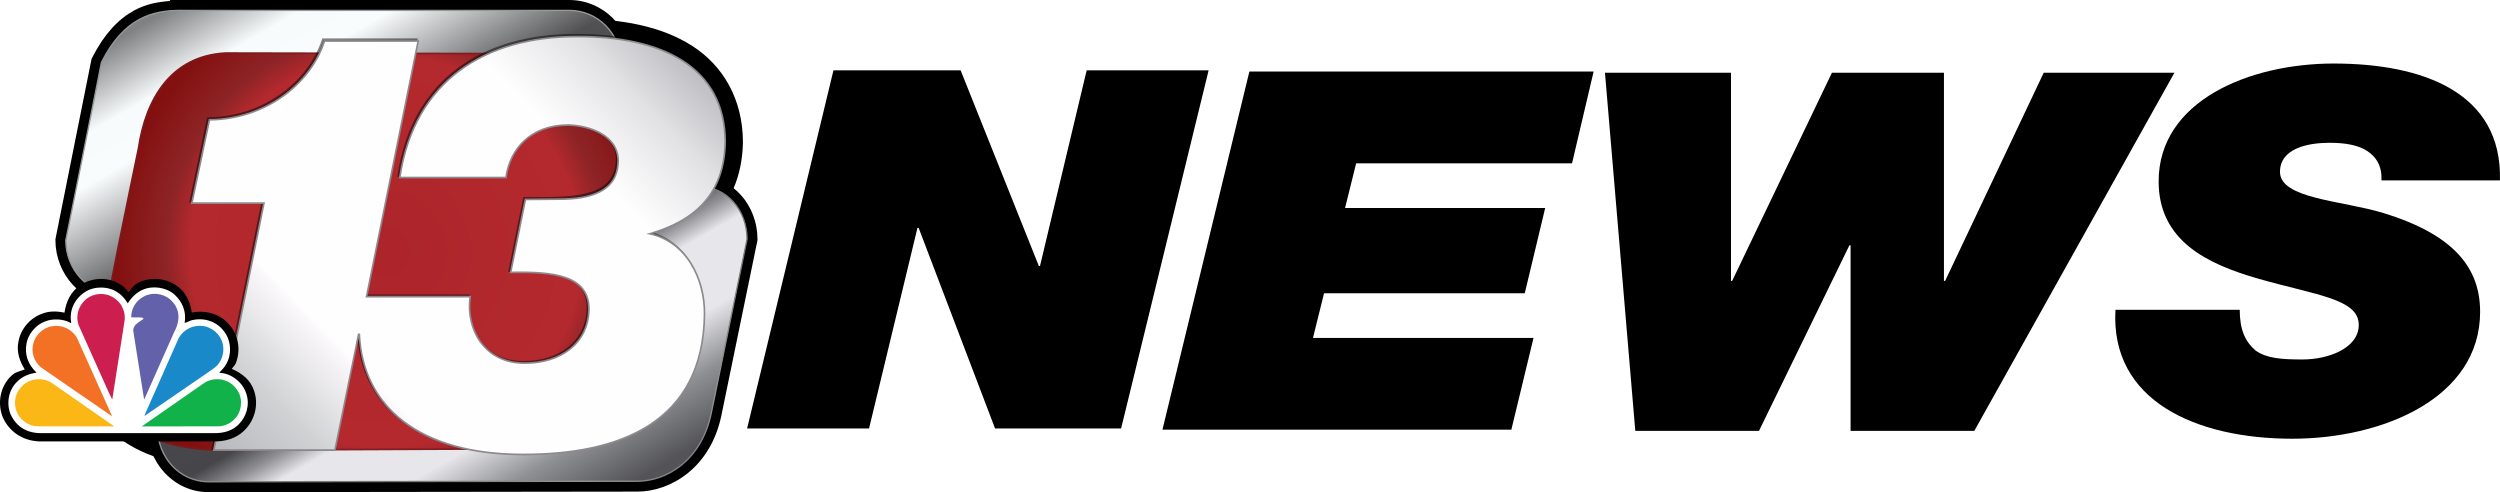
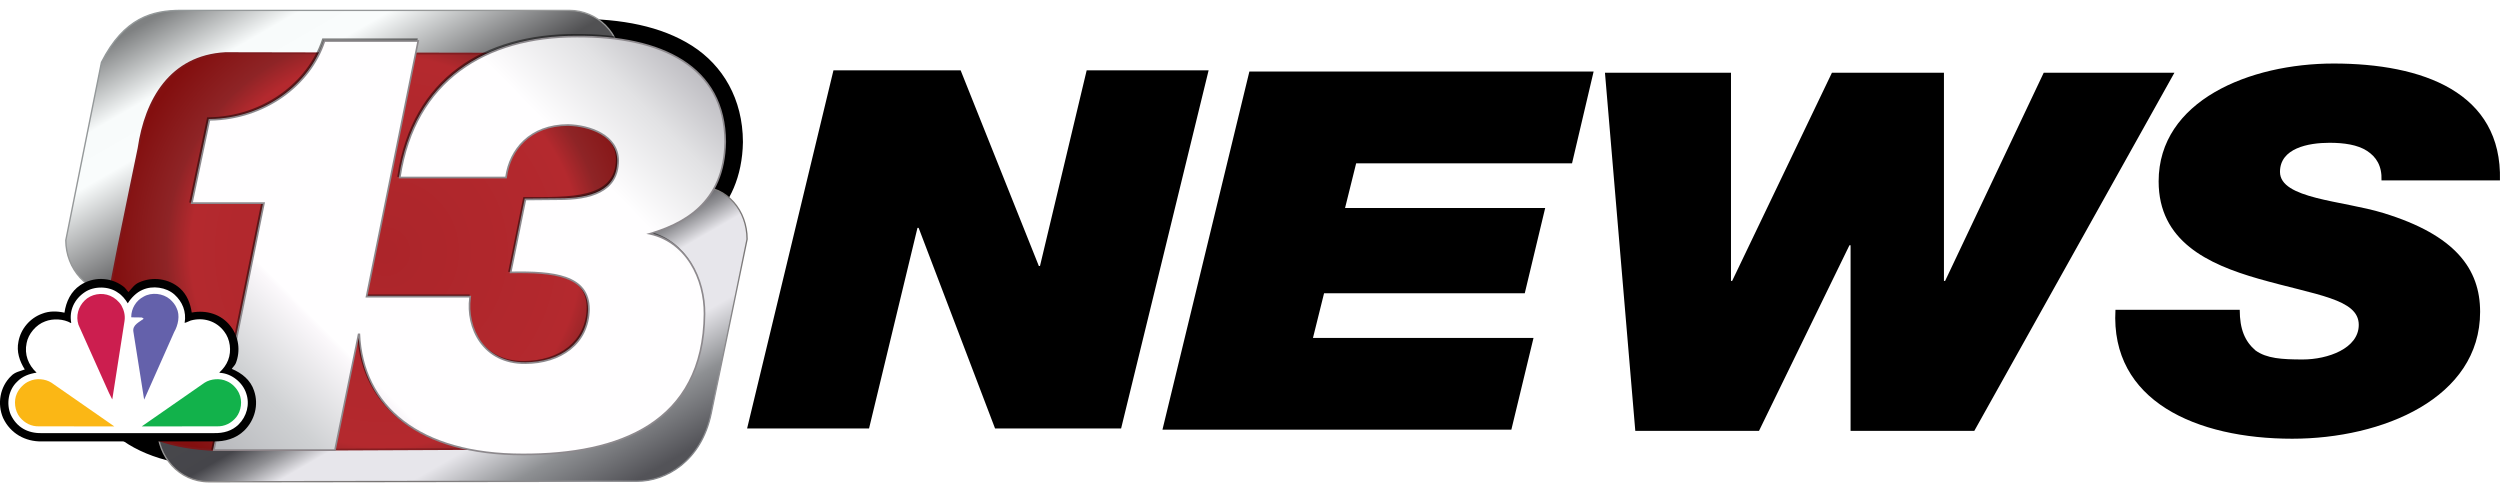
<svg xmlns="http://www.w3.org/2000/svg" xmlns:ns1="http://www.inkscape.org/namespaces/inkscape" xmlns:ns2="http://sodipodi.sourceforge.net/DTD/sodipodi-0.dtd" xmlns:xlink="http://www.w3.org/1999/xlink" width="225.643mm" height="44.422mm" viewBox="0 0 225.643 44.422" version="1.1" id="svg5" ns1:version="1.1.2 (b8e25be833, 2022-02-05)" ns2:docname="WHO Channel 13 News (2004-2019).svg">
  <ns2:namedview id="namedview7" pagecolor="#505050" bordercolor="#eeeeee" borderopacity="1" ns1:pageshadow="0" ns1:pageopacity="0" ns1:pagecheckerboard="0" ns1:document-units="mm" showgrid="false" ns1:zoom="0.8676908" ns1:cx="663.2547" ns1:cy="97.961164" ns1:window-width="1366" ns1:window-height="715" ns1:window-x="-8" ns1:window-y="-8" ns1:window-maximized="1" ns1:current-layer="layer1" ns1:snap-bbox="true" ns1:bbox-paths="true" ns1:bbox-nodes="true" ns1:snap-bbox-edge-midpoints="true" ns1:snap-bbox-midpoints="true" ns1:object-paths="true" ns1:snap-intersection-paths="true" ns1:snap-midpoints="true" ns1:snap-smooth-nodes="true" />
  <defs id="defs2">
    <clipPath id="clip3-8">
      <path d="m 544.137,187.5 c -39.74,2.22 -57.709,33.795 -62.886,69.016 -6.675,33.22 -22.799,106.595 -28.23,148.802 -4.716,36.2 22.36,70.483 91.116,70.18 l 212.946,-0.951 c 34.031,0 53.689,-38.054 61.301,-71.767 L 868.5,250.173 c 0,-34.03 -27.587,-62.145 -61.618,-62.145 z M 352,155 H 923 V 499 H 352 Z" fill-rule="evenodd" clip-rule="evenodd" id="path2472-8" />
    </clipPath>
    <linearGradient x1="539.705" y1="92.296" x2="811.295" y2="562.704" gradientUnits="userSpaceOnUse" spreadMethod="reflect" id="fill2" gradientTransform="matrix(0.124,0,0,0.124,-225.501,39.499)">
      <stop offset="0" stop-color="#7F8182" id="stop2447" />
      <stop offset="0.07" stop-color="#7F8182" id="stop2449" />
      <stop offset="0.16" stop-color="#F8FBFB" id="stop2451" />
      <stop offset="0.22" stop-color="#F9FCFC" id="stop2453" />
      <stop offset="0.37" stop-color="#515153" id="stop2455" />
      <stop offset="0.626" stop-color="#45454A" id="stop2457" style="stop-color:#45454a;stop-opacity:1" />
      <stop offset="0.66" stop-color="#7C7B80" id="stop2459" style="stop-color:#909094;stop-opacity:1" />
      <stop offset="0.691" stop-color="#E7E6EB" id="stop2461" />
      <stop offset="0.78" stop-color="#E7E6EB" id="stop2463" />
      <stop offset="0.85" stop-color="#8E9093" id="stop2465" />
      <stop offset="0.93" stop-color="#535358" id="stop2467" />
      <stop offset="1" stop-color="#535358" id="stop2469" />
    </linearGradient>
    <linearGradient x1="514.925" y1="95.767" x2="836.075" y2="559.233" gradientUnits="userSpaceOnUse" spreadMethod="reflect" id="stroke1" gradientTransform="matrix(0.124,0,0,0.124,-225.501,39.499)">
      <stop offset="0" stop-color="#929899" id="stop2436" />
      <stop offset="0.52" stop-color="#999898" id="stop2438" />
      <stop offset="0.74" stop-color="#777473" id="stop2440" />
      <stop offset="0.89" stop-color="#949498" id="stop2442" />
      <stop offset="1" stop-color="#6C6F73" id="stop2444" />
    </linearGradient>
    <radialGradient cx="1981200" cy="1371600" r="2409660" fx="1981200" gradientUnits="userSpaceOnUse" spreadMethod="pad" id="fill7-1" gradientTransform="matrix(1.3068231e-5,0,0,1.3060343e-5,-169.177,62.824)">
      <stop offset="0" stop-color="#DD001A" id="stop2488-9" style="stop-color:#ac252a;stop-opacity:1" />
      <stop offset="0.56" stop-color="#D9001D" id="stop2490-4" style="stop-color:#b4292e;stop-opacity:1" />
      <stop offset="0.63" stop-color="#BC0518" id="stop2492-2" style="stop-color:#8e2426;stop-opacity:1" />
      <stop offset="0.78" stop-color="#830F0F" id="stop2494-8" />
      <stop offset="1" stop-color="#810F0C" id="stop2496-5" />
    </radialGradient>
    <radialGradient cx="1981200" cy="1371600" r="2418490" fx="1981200" fy="1371600" gradientUnits="userSpaceOnUse" spreadMethod="pad" id="stroke6-2" gradientTransform="matrix(1.3068231e-5,0,0,1.3060343e-5,-169.177,62.824)">
      <stop offset="0" stop-color="#DD001A" id="stop2479-7" style="stop-color:#ac252a;stop-opacity:1" />
      <stop offset="0.34" stop-color="#D9001D" id="stop2481-47" style="stop-color:#a12024;stop-opacity:1" />
      <stop offset="0.65" stop-color="#941012" id="stop2483-9" style="stop-color:#7e1c20;stop-opacity:1" />
      <stop offset="1" stop-color="#7D0F0F" id="stop2485-9" />
    </radialGradient>
    <filter ns1:collect="always" style="color-interpolation-filters:sRGB" id="filter2701" x="-0.009" width="1.018" y="-0.012" height="1.023">
      <feGaussianBlur ns1:collect="always" stdDeviation="1.938" id="feGaussianBlur2703" />
    </filter>
    <linearGradient ns1:collect="always" xlink:href="#linearGradient2397" id="linearGradient2391-7" x1="238.554" y1="422.471" x2="657.32" y2="10.883" gradientUnits="userSpaceOnUse" gradientTransform="matrix(0.094,0,0,0.094,-181.121,58.915)" />
    <linearGradient ns1:collect="always" id="linearGradient2397">
      <stop style="stop-color:#b8b9bd;stop-opacity:1" offset="0" id="stop2393" />
      <stop style="stop-color:#cfd1d3;stop-opacity:1" offset="0.123" id="stop2415" />
      <stop style="stop-color:#fbf8fb;stop-opacity:1" offset="0.257" id="stop2413" />
      <stop style="stop-color:#fffeff;stop-opacity:1" offset="0.266" id="stop2399" />
      <stop style="stop-color:#fffeff;stop-opacity:1" offset="0.76" id="stop2401" />
      <stop style="stop-color:#e2e2e4;stop-opacity:1" offset="0.893" id="stop2403" />
      <stop style="stop-color:#bdbcc1;stop-opacity:1" offset="1" id="stop2395" />
    </linearGradient>
    <radialGradient gradientUnits="userSpaceOnUse" gradientTransform="matrix(-9.429283e-6,1.866,-1.863,-9.415429e-6,242.469,-21.465)" r="160.72" cy="-30.263" cx="134.841" id="path5266_1_-2">
      <stop id="stop12-4" style="stop-color:#FFFFFF" offset="0" />
      <stop id="stop14-8" style="stop-color:#9CAABD" offset="1" />
    </radialGradient>
    <linearGradient gradientTransform="matrix(2.87,0,0,-2.786,-584.296,1330.935)" y2="407.687" x2="271.912" y1="410.721" x1="278.862" gradientUnits="userSpaceOnUse" id="path4015-8_1_">
      <stop id="stop27" style="stop-color:#000000" offset="0" />
      <stop id="stop29" style="stop-color:#000000;stop-opacity:0" offset="1" />
    </linearGradient>
    <linearGradient gradientTransform="matrix(1.849,0,0,1.849,-18.626,302.371)" y2="-82.025" x2="183.384" y1="-81.275" x1="178.384" gradientUnits="userSpaceOnUse" id="path3162-2_1_">
      <stop id="stop36" style="stop-color:#000000" offset="0" />
      <stop id="stop38" style="stop-color:#000000;stop-opacity:0" offset="1" />
    </linearGradient>
    <linearGradient gradientTransform="matrix(1.849,0,0,1.849,-18.626,302.371)" y2="-77.858" x2="217.065" y1="-74.108" x1="225.565" gradientUnits="userSpaceOnUse" id="path3172-3_1_">
      <stop id="stop42" style="stop-color:#000000" offset="0" />
      <stop id="stop44" style="stop-color:#000000;stop-opacity:0" offset="1" />
    </linearGradient>
    <linearGradient gradientTransform="matrix(1.849,0,0,1.849,6.534,343.318)" y2="-106.452" x2="163.61" y1="-106.452" x1="160.064" gradientUnits="userSpaceOnUse" id="path36476_1_">
      <stop id="stop48" style="stop-color:#FFFFFF" offset="0" />
      <stop id="stop50" style="stop-color:#FFFFFF;stop-opacity:0" offset="1" />
    </linearGradient>
    <linearGradient gradientTransform="matrix(2.87,0,0,-2.786,-584.296,1330.935)" y2="407.927" x2="342.326" y1="410.273" x1="337.201" gradientUnits="userSpaceOnUse" id="path4494_1_">
      <stop id="stop63" style="stop-color:#000000" offset="0" />
      <stop id="stop65" style="stop-color:#000000;stop-opacity:0" offset="1" />
    </linearGradient>
    <linearGradient gradientTransform="matrix(2.87,0,0,-2.786,-584.296,1330.935)" y2="361.229" x2="252.01" y1="349.616" x1="252.01" gradientUnits="userSpaceOnUse" id="path6981-8_1_">
      <stop id="stop69" style="stop-color:#000000" offset="0" />
      <stop id="stop71" style="stop-color:#000000;stop-opacity:0.212" offset="0.5" />
      <stop id="stop73" style="stop-color:#000000;stop-opacity:0" offset="1" />
    </linearGradient>
    <linearGradient gradientTransform="matrix(2.87,0,0,-2.786,-584.296,1330.935)" y2="359.84" x2="362.536" y1="351.628" x1="362.536" gradientUnits="userSpaceOnUse" id="path7368-3_1_">
      <stop id="stop77" style="stop-color:#000000" offset="0" />
      <stop id="stop79" style="stop-color:#000000;stop-opacity:0.228" offset="0.571" />
      <stop id="stop81" style="stop-color:#000000;stop-opacity:0" offset="1" />
    </linearGradient>
    <linearGradient gradientTransform="matrix(2.87,0,0,-2.786,-584.296,1330.935)" y2="393.973" x2="255.297" y1="385.18" x1="249.017" gradientUnits="userSpaceOnUse" id="path3122-4_1_">
      <stop id="stop85" style="stop-color:#000000" offset="0" />
      <stop id="stop87" style="stop-color:#000000;stop-opacity:0" offset="1" />
    </linearGradient>
    <linearGradient gradientTransform="matrix(2.87,0,0,-2.786,-584.296,1330.935)" y2="420.814" x2="277.121" y1="418.351" x1="271.313" gradientUnits="userSpaceOnUse" id="path3458-3_1_">
      <stop id="stop91" style="stop-color:#000000" offset="0" />
      <stop id="stop93" style="stop-color:#000000;stop-opacity:0" offset="1" />
    </linearGradient>
    <linearGradient gradientTransform="matrix(1.849,0,0,1.849,6.534,343.318)" y2="-106.455" x2="93.858" y1="-106.455" x1="87.605" gradientUnits="userSpaceOnUse" id="path36466_1_">
      <stop id="stop97" style="stop-color:#FFFFFF" offset="0" />
      <stop id="stop99" style="stop-color:#FFFFFF;stop-opacity:0" offset="1" />
    </linearGradient>
    <linearGradient gradientTransform="matrix(1.849,0,0,1.849,-18.626,302.371)" y2="-80.903" x2="231.92" y1="-80.666" x1="234.155" gradientUnits="userSpaceOnUse" id="path4529-6_1_">
      <stop id="stop103" style="stop-color:#FFFFFF" offset="0" />
      <stop id="stop105" style="stop-color:#FFFFFF;stop-opacity:0" offset="1" />
    </linearGradient>
    <linearGradient gradientTransform="matrix(2.87,0,0,-2.786,-584.296,1330.935)" y2="423.786" x2="299.54" y1="423.199" x1="304.095" gradientUnits="userSpaceOnUse" id="path3468-8_1_">
      <stop id="stop109" style="stop-color:#000000" offset="0" />
      <stop id="stop111" style="stop-color:#000000;stop-opacity:0" offset="1" />
    </linearGradient>
    <linearGradient gradientTransform="matrix(2.87,0,0,-2.786,-584.296,1330.935)" y2="425.099" x2="303.399" y1="425.099" x1="305.401" gradientUnits="userSpaceOnUse" id="path4471-7_1_">
      <stop id="stop115" style="stop-color:#FFFFFF" offset="0" />
      <stop id="stop117" style="stop-color:#FFFFFF;stop-opacity:0" offset="1" />
    </linearGradient>
    <linearGradient gradientTransform="matrix(1.849,0,0,1.849,-18.626,302.371)" y2="-85.746" x2="140.548" y1="-186.082" x1="129.041" gradientUnits="userSpaceOnUse" id="linearGradient1615">
      <stop id="stop1611" style="stop-color:#ffffff;stop-opacity:1" offset="0" />
      <stop id="stop1613" style="stop-color:#FFFFFF;stop-opacity:0" offset="1" />
    </linearGradient>
    <linearGradient gradientTransform="matrix(2.87,0,0,-2.786,-584.296,1330.935)" y2="364.888" x2="243.592" y1="339.549" x1="211.707" gradientUnits="userSpaceOnUse" id="path6995-6_1_">
      <stop id="stop127" style="stop-color:#000000" offset="0" />
      <stop id="stop129" style="stop-color:#000000;stop-opacity:0.192" offset="0.506" />
      <stop id="stop131" style="stop-color:#000000;stop-opacity:0.067" offset="0.691" />
      <stop id="stop133" style="stop-color:#000000;stop-opacity:0" offset="1" />
    </linearGradient>
    <linearGradient gradientTransform="matrix(2.87,0,0,-2.786,-584.296,1330.935)" y2="364.886" x2="370.944" y1="339.547" x1="402.829" gradientUnits="userSpaceOnUse" id="path7390-9_1_">
      <stop id="stop137" style="stop-color:#000000" offset="0" />
      <stop id="stop139" style="stop-color:#000000;stop-opacity:0.192" offset="0.506" />
      <stop id="stop141" style="stop-color:#000000;stop-opacity:0.067" offset="0.691" />
      <stop id="stop143" style="stop-color:#000000;stop-opacity:0" offset="1" />
    </linearGradient>
    <linearGradient gradientTransform="matrix(2.87,0,0,-2.786,-584.296,1330.935)" y2="394.997" x2="358.555" y1="388.361" x1="363.386" gradientUnits="userSpaceOnUse" id="path3462-5_1_">
      <stop id="stop147" style="stop-color:#000000" offset="0" />
      <stop id="stop149" style="stop-color:#000000;stop-opacity:0" offset="1" />
    </linearGradient>
    <linearGradient gradientTransform="matrix(2.87,0,0,-2.786,-584.296,1330.935)" y2="431.804" x2="228.24" y1="433.018" x1="226.002" gradientUnits="userSpaceOnUse" id="path4079-0_1_">
      <stop id="stop153" style="stop-color:#FFFFFF" offset="0" />
      <stop id="stop155" style="stop-color:#FFFFFF;stop-opacity:0" offset="1" />
    </linearGradient>
    <linearGradient gradientTransform="matrix(-1.849,0,0,1.849,602.007,303.894)" y2="-40.357" x2="29.118" y1="-42.459" x1="26.558" gradientUnits="userSpaceOnUse" id="path4075-6_1_">
      <stop id="stop159" style="stop-color:#FFFFFF" offset="0" />
      <stop id="stop161" style="stop-color:#FFFFFF;stop-opacity:0" offset="1" />
    </linearGradient>
    <linearGradient gradientTransform="matrix(-1.849,0,0,1.849,598.947,302.371)" y2="-46.025" x2="-13.402" y1="7.975" x1="151.598" gradientUnits="userSpaceOnUse" id="path3693-9_1_">
      <stop id="stop165" style="stop-color:#FFFFFF;stop-opacity:0.75" offset="0" />
      <stop id="stop167" style="stop-color:#FFFFFF;stop-opacity:0" offset="1" />
    </linearGradient>
    <linearGradient gradientTransform="matrix(1.849,0,0,1.849,-18.626,302.371)" y2="-12.537" x2="-8.876" y1="-12.287" x1="49.874" gradientUnits="userSpaceOnUse" id="path3626-4_1_">
      <stop id="stop171" style="stop-color:#FFFFFF;stop-opacity:0.75" offset="0" />
      <stop id="stop173" style="stop-color:#FFFFFF;stop-opacity:0" offset="1" />
    </linearGradient>
    <linearGradient gradientTransform="matrix(1.849,0,0,1.849,-18.626,302.371)" y2="-71.184" x2="94.669" y1="-143.23" x1="100.154" gradientUnits="userSpaceOnUse" id="path3924-5_1_">
      <stop id="stop177" style="stop-color:#FFFFFF" offset="0" />
      <stop id="stop179" style="stop-color:#FFFFFF;stop-opacity:0" offset="1" />
    </linearGradient>
    <linearGradient gradientTransform="matrix(1.849,0,0,1.849,-18.49,302.371)" y2="-58.798" x2="98.616" y1="-138.522" x1="216.373" gradientUnits="userSpaceOnUse" id="path3960-1_1_">
      <stop id="stop183" style="stop-color:#FFFFFF" offset="0" />
      <stop id="stop185" style="stop-color:#FFFFFF;stop-opacity:0" offset="1" />
    </linearGradient>
    <linearGradient gradientTransform="matrix(-1.849,0,0,1.849,598.208,302.371)" y2="-71.184" x2="86.293" y1="-143.23" x1="91.779" gradientUnits="userSpaceOnUse" id="path3993-3_1_">
      <stop id="stop189" style="stop-color:#FFFFFF" offset="0" />
      <stop id="stop191" style="stop-color:#FFFFFF;stop-opacity:0" offset="1" />
    </linearGradient>
    <linearGradient gradientTransform="matrix(-1.849,0,0,1.849,598.236,302.371)" y2="-58.798" x2="90.242" y1="-138.524" x1="208.003" gradientUnits="userSpaceOnUse" id="path4003-2_1_">
      <stop id="stop195" style="stop-color:#FFFFFF" offset="0" />
      <stop id="stop197" style="stop-color:#FFFFFF;stop-opacity:0" offset="1" />
    </linearGradient>
    <linearGradient gradientTransform="matrix(1.849,0,0,1.849,-22.177,303.894)" y2="-40.356" x2="37.493" y1="-42.459" x1="34.933" gradientUnits="userSpaceOnUse" id="path4057-1_1_">
      <stop id="stop201" style="stop-color:#FFFFFF" offset="0" />
      <stop id="stop203" style="stop-color:#FFFFFF;stop-opacity:0" offset="1" />
    </linearGradient>
    <linearGradient gradientTransform="matrix(1.849,0,0,1.849,-18.626,302.371)" y2="-46.179" x2="-4.918" y1="8.571" x1="159.832" gradientUnits="userSpaceOnUse" id="path4045-8_1_">
      <stop id="stop207" style="stop-color:#FFFFFF;stop-opacity:0.75" offset="0" />
      <stop id="stop209" style="stop-color:#FFFFFF;stop-opacity:0" offset="1" />
    </linearGradient>
    <linearGradient gradientTransform="matrix(2.87,0,0,-2.786,-584.296,1330.935)" y2="431.803" x2="386.223" y1="433.017" x1="388.461" gradientUnits="userSpaceOnUse" id="path4091-4_1_">
      <stop id="stop213" style="stop-color:#FFFFFF" offset="0" />
      <stop id="stop215" style="stop-color:#FFFFFF;stop-opacity:0" offset="1" />
    </linearGradient>
    <linearGradient gradientTransform="matrix(-2.87,0,0,-2.786,1163.943,1330.935)" y2="389.468" x2="269.267" y1="367.746" x1="285.801" gradientUnits="userSpaceOnUse" id="path4490_1_">
      <stop id="stop219" style="stop-color:#FFFFFF" offset="0" />
      <stop id="stop221" style="stop-color:#FFFFFF;stop-opacity:0" offset="1" />
    </linearGradient>
    <linearGradient gradientTransform="matrix(2.87,0,0,-2.786,-584.296,1330.935)" y2="389.66" x2="274.911" y1="367.469" x1="292.015" gradientUnits="userSpaceOnUse" id="path4480_1_">
      <stop id="stop225" style="stop-color:#FFFFFF" offset="0" />
      <stop id="stop227" style="stop-color:#FFFFFF;stop-opacity:0" offset="1" />
    </linearGradient>
    <linearGradient gradientTransform="matrix(-1.849,0,0,1.849,598.158,302.371)" y2="-85.744" x2="132.176" y1="-186.082" x1="120.668" gradientUnits="userSpaceOnUse" id="path4648-4_1_">
      <stop id="stop54" style="stop-color:#FFFFFF" offset="0" />
      <stop id="stop56" style="stop-color:#FFFFFF;stop-opacity:0" offset="1" />
    </linearGradient>
    <clipPath id="clip3-3-4">
      <path d="m 544.137,187.5 c -39.74,2.22 -57.709,33.795 -62.886,69.016 -6.675,33.22 -22.799,106.595 -28.23,148.802 -4.716,36.2 22.36,70.483 91.116,70.18 l 212.946,-0.951 c 34.031,0 53.689,-38.054 61.301,-71.767 L 868.5,250.173 c 0,-34.03 -27.587,-62.145 -61.618,-62.145 z M 352,155 H 923 V 499 H 352 Z" fill-rule="evenodd" clip-rule="evenodd" id="path2472-6-6" />
    </clipPath>
    <clipPath id="clip3-2-5">
      <path d="m 544.137,187.5 c -39.74,2.22 -57.709,33.795 -62.886,69.016 -6.675,33.22 -22.799,106.595 -28.23,148.802 -4.716,36.2 22.36,70.483 91.116,70.18 l 212.946,-0.951 c 34.031,0 53.689,-38.054 61.301,-71.767 L 868.5,250.173 c 0,-34.03 -27.587,-62.145 -61.618,-62.145 z M 352,155 H 923 V 499 H 352 Z" fill-rule="evenodd" clip-rule="evenodd" id="path2472-0-6" />
    </clipPath>
    <clipPath id="clip3-4-7">
-       <path d="m 544.137,187.5 c -39.74,2.22 -57.709,33.795 -62.886,69.016 -6.675,33.22 -22.799,106.595 -28.23,148.802 -4.716,36.2 22.36,70.483 91.116,70.18 l 212.946,-0.951 c 34.031,0 53.689,-38.054 61.301,-71.767 L 868.5,250.173 c 0,-34.03 -27.587,-62.145 -61.618,-62.145 z M 352,155 H 923 V 499 H 352 Z" fill-rule="evenodd" clip-rule="evenodd" id="path2472-2-7" />
-     </clipPath>
+       </clipPath>
    <clipPath id="clip3-0-1">
      <path d="m 544.137,187.5 c -39.74,2.22 -57.709,33.795 -62.886,69.016 -6.675,33.22 -22.799,106.595 -28.23,148.802 -4.716,36.2 22.36,70.483 91.116,70.18 l 212.946,-0.951 c 34.031,0 53.689,-38.054 61.301,-71.767 L 868.5,250.173 c 0,-34.03 -27.587,-62.145 -61.618,-62.145 z M 352,155 H 923 V 499 H 352 Z" fill-rule="evenodd" clip-rule="evenodd" id="path2472-9-1" />
    </clipPath>
  </defs>
  <g ns1:label="Layer 1" ns1:groupmode="layer" id="layer1" transform="translate(178.105,-58.029)">
    <g id="g2360" transform="matrix(0.14,0,0,0.14,109.438,36.204)" />
    <g id="g2464" transform="matrix(0.028,0,0,0.029,118.787,152.05)" />
    <g clip-path="url(#clip3-8)" id="g2524" transform="matrix(0.265,0,0,0.265,68.132,248.112)" />
    <g clip-path="url(#clip3-3-4)" id="g2524-9" transform="matrix(0.081,0,0,0.08,42.36,226.651)" />
    <g clip-path="url(#clip3-2-5)" id="g2524-6" transform="matrix(0.081,0,0,0.08,101.914,212.631)" />
    <g clip-path="url(#clip3-4-7)" id="g2524-8" transform="matrix(0.066,0,0,0.065,88.475,262.059)" />
    <g clip-path="url(#clip3-0-1)" id="g2524-9-1" transform="matrix(0.066,0,0,0.066,92.446,296.042)" />
-     <path style="color:black;solid-color:black;fill:black;fill-rule:evenodd;stroke:none;stroke-width:0.265;stroke-miterlimit:4;stroke-dasharray:none" d="m -162.766,58.029 v 0.088 c -1.066,0.081 -2.16,0.27 -3.232,0.855 -1.406,0.768 -2.7,2.112 -3.783,4.254 l -0.061,0.123 -3.26,16.268 v 0.1 c 0.002,3.027 2.333,5.775 5.566,5.775 h 4.938 l -2.221,11.084 v 0.1 c 0.003,3.027 2.333,5.775 5.566,5.775 l 38.674,-0.051 c 2.991,0 6.613,-2.148 7.588,-6.889 l 3.254,-15.799 v -0.102 c -0.002,-2.99 -2.18,-5.672 -5.266,-5.672 h -0.014 l -6.141,0.168 V 63.605 c 0,-3.067 -2.503,-5.576 -5.566,-5.576 h -35.043 z" id="path10126" />
    <path style="color:black;fill:black;stroke:none;stroke-width:0.265;stroke-miterlimit:4;stroke-dasharray:none;paint-order:stroke fill markers" d="m -126.031,59.731 c -4.395,-0.007 -8.415,1.046 -11.552,3.379 -0.623,0.463 -1.195,0.99 -1.736,1.552 l 0.916,-4.534 h -11.579 l -0.38,1.152 c -1.055,3.181 -4.492,5.89 -8.809,5.963 h -7.6e-4 l -1.337,0.024 -2.257,10.697 h 6.524 l -4.519,22.285 h 14.194 l 1.196,-5.855 c 0.711,1.111 1.608,2.107 2.698,2.942 2.854,2.184 6.839,3.312 11.762,3.311 4.51,0.006 8.869,-0.693 12.277,-2.895 3.413,-2.206 5.66,-6.041 5.715,-11.369 v -0.002 c 0.016,-1.836 -0.434,-3.778 -1.487,-5.448 -0.37,-0.587 -0.827,-1.136 -1.359,-1.62 0.648,-0.374 1.279,-0.821 1.862,-1.374 1.648,-1.562 2.8,-3.937 2.853,-7.075 v -0.013 -0.014 -0.004 -0.003 c -0.014,-3.858 -1.806,-6.892 -4.596,-8.671 -2.783,-1.774 -6.402,-2.443 -10.386,-2.426 z m -0.005,0.31 h 0.006 c 0,-1e-6 0,1.88e-4 -10e-4,1.88e-4 -0.002,7e-6 -0.003,-1.88e-4 -0.005,-1.88e-4 z m 0.003,3.043 h 0.001 0.001 v 0 h 0.004 0.003 c 3.584,-0.016 6.607,0.647 8.572,1.9 1.967,1.254 3.03,2.932 3.045,5.84 -0.044,2.391 -0.77,3.699 -1.806,4.681 -1.035,0.981 -2.503,1.601 -4.015,2.021 l -1.176,0.327 0.018,0.351 -3.285,1.016 3.385,0.908 0.024,0.462 1.203,0.204 c 1.318,0.223 2.168,0.904 2.812,1.925 0.641,1.017 0.981,2.386 0.971,3.629 -0.046,4.469 -1.62,6.931 -4.182,8.587 -2.557,1.653 -6.308,2.363 -10.452,2.358 h -0.001 -0.001 v 0 c -4.406,10e-4 -7.63,-1.02 -9.721,-2.62 -2.093,-1.601 -3.174,-3.756 -3.293,-6.609 v -1.86e-4 l -0.063,-1.504 h 6.562 c 0.132,1.173 0.532,2.333 1.258,3.346 1.123,1.566 3.084,2.672 5.488,2.65 1.907,-0.007 3.724,-0.532 5.13,-1.659 1.412,-1.132 2.322,-2.904 2.356,-4.938 v -0.012 -0.014 -0.005 -0.003 c -0.005,-1.079 -0.319,-2.1 -0.932,-2.887 -0.61,-0.783 -1.442,-1.275 -2.293,-1.583 -1.083,-0.391 -2.251,-0.526 -3.455,-0.573 l 0.627,-3.095 c 1.567,0.004 3.201,-0.025 4.724,-0.425 0.988,-0.259 1.981,-0.702 2.75,-1.529 0.776,-0.833 1.204,-2.007 1.218,-3.283 v -0.009 -0.01 -0.009 -0.008 c -0.019,-1.817 -1.162,-3.231 -2.422,-3.957 -1.245,-0.717 -2.612,-0.968 -3.806,-0.997 l -0.018,-3.52e-4 h -0.021 -0.003 -10e-4 c -3.574,0.003 -6.022,2.178 -6.96,4.739 h -6.064 c 0.798,-2.912 2.272,-5.013 4.271,-6.5 2.421,-1.8 5.69,-2.723 9.546,-2.716 z m -21.609,0.397 h 5.138 l -4.642,22.977 h -0.027 l -2.133,10.438 h -7.351 l 4.519,-22.285 h -6.49 l 0.868,-4.114 c 4.598,-0.528 8.395,-3.3 10.119,-7.017 z m 20.799,7.434 c 0.722,0.021 1.639,0.231 2.188,0.547 0.565,0.326 0.732,0.502 0.741,1.072 -0.01,0.614 -0.132,0.815 -0.318,1.015 -0.183,0.196 -0.541,0.411 -1.146,0.57 -1.206,0.316 -3.226,0.307 -5.248,0.312 h -0.001 l -0.245,7.55e-4 0.031,-0.22 c 0.128,-0.906 0.514,-1.723 1.136,-2.305 0.619,-0.579 1.484,-0.986 2.861,-0.991 z m -14.697,4.738 h 9.299 l -1.721,8.502 0.129,-0.947 h -9.233 z m 9.648,8.56 c 1.824,-0.033 3.46,0.081 4.332,0.396 0.44,0.159 0.662,0.331 0.786,0.49 0.125,0.16 0.216,0.343 0.221,0.826 -0.023,1.128 -0.41,1.807 -1.098,2.358 -0.687,0.551 -1.754,0.918 -3.047,0.922 h -0.004 -0.008 c -1.446,0.014 -2.184,-0.488 -2.731,-1.25 -0.542,-0.755 -0.783,-1.869 -0.65,-2.843 l 0.116,-0.857 z m 1.208,8.034 c 0.001,-1.5e-5 0.003,1.87e-4 0.004,1.87e-4 h -0.009 c 0.002,-5e-6 0.004,-1.87e-4 0.005,-1.87e-4 z" id="path2238" />
    <path style="color:black;fill:black;fill-rule:evenodd;stroke:none;stroke-width:0.265;stroke-miterlimit:4;stroke-dasharray:none" d="m -157.811,61.302 -0.044,0.002 c -2.862,0.16 -5.136,1.464 -6.629,3.319 -1.493,1.856 -2.271,4.188 -2.62,6.564 l 0.014,-0.078 c -0.823,4.093 -2.835,13.208 -3.531,18.616 -3e-5,2.49e-4 -2.4e-4,4.98e-4 -2.4e-4,7.47e-4 -0.349,2.682 0.538,5.455 2.743,7.403 2.205,1.948 5.582,3.064 10.116,3.044 l 26.5,-0.118 c 2.686,0 4.832,-1.555 6.274,-3.51 1.416,-1.92 2.296,-4.267 2.809,-6.483 l 6.308,-19.198 v -0.243 c 0,-5.056 -4.118,-9.252 -9.193,-9.252 z m 0.101,3.044 32.644,0.065 h 0.001 c 3.326,0 6.025,2.684 6.137,5.998 l -6.174,18.789 -0.016,0.071 c -0.439,1.942 -1.245,4.008 -2.322,5.469 -1.077,1.461 -2.272,2.272 -3.823,2.272 h -0.003 l -26.51,0.118 c -4.025,0.018 -6.613,-0.98 -8.085,-2.281 -1.472,-1.301 -1.977,-2.91 -1.74,-4.731 l 2.6e-4,-0.001 v -0.001 c 0.656,-5.094 2.658,-14.233 3.496,-18.405 l 0.008,-0.039 0.006,-0.039 c 0.295,-2.005 0.957,-3.828 1.981,-5.1 1.019,-1.267 2.331,-2.063 4.4,-2.185 z" id="path2784" />
    <path style="color:black;fill:url(#fill2);fill-rule:evenodd;stroke:none;stroke-width:0.265;stroke-miterlimit:4;stroke-dasharray:none" d="m -161.766,58.968 h 35.044 c 2.556,0 4.628,2.076 4.628,4.638 v 11.465 l 7.091,-0.193 c 2.556,0 4.329,2.176 4.329,4.738 l -3.236,15.707 c -0.896,4.357 -4.113,6.14 -6.669,6.14 l -38.673,0.05 c -2.709,0 -4.628,-2.281 -4.628,-4.843 l 2.427,-12.115 h -6.083 c -2.709,0 -4.628,-2.281 -4.628,-4.843 l 3.217,-16.056 c 2.042,-4.045 4.625,-4.689 7.181,-4.689 z" id="path2226" />
    <path style="color:black;fill:url(#stroke1);fill-rule:evenodd;stroke:none;stroke-width:0.265;stroke-miterlimit:4;stroke-dasharray:none" d="m -161.766,58.906 c -1.283,0 -2.58,0.162 -3.813,0.835 -1.233,0.673 -2.398,1.857 -3.424,3.888 l -0.004,0.007 -3.22,16.07 v 0.006 c 0,2.592 1.946,4.905 4.69,4.905 h 6.007 l -2.414,12.047 v 0.006 c 0,2.592 1.946,4.905 4.69,4.905 l 38.673,-0.05 c 2.585,0 5.829,-1.806 6.73,-6.189 l 3.237,-15.714 v -0.006 c 0,-2.59 -1.8,-4.8 -4.391,-4.8 h -10e-4 l -7.028,0.191 v -11.401 c 0,-2.595 -2.101,-4.7 -4.69,-4.7 z m 0,0.124 h 35.044 c 2.522,0 4.566,2.048 4.566,4.576 v 11.529 l 7.153,-0.195 c 8e-5,0 1.3e-4,0 2.6e-4,0 2.519,1.24e-4 4.265,2.141 4.266,4.672 l -3.234,15.699 c -0.891,4.332 -4.081,6.09 -6.608,6.09 l -38.673,0.05 c -2.673,0 -4.563,-2.248 -4.565,-4.776 l 2.441,-12.181 h -6.159 c -2.673,0 -4.563,-2.248 -4.565,-4.776 l 3.213,-16.038 c 1.016,-2.01 2.162,-3.17 3.369,-3.829 1.208,-0.66 2.481,-0.82 3.753,-0.82 z" id="path2228" />
    <path style="color:black;fill:url(#fill7-1);fill-rule:evenodd;stroke:none;stroke-width:0.265;stroke-miterlimit:4;stroke-dasharray:none" d="m -165.598,71.41 c 0.644,-4.381 2.881,-8.309 7.828,-8.586 l 32.705,0.066 c 4.236,0 7.67,3.497 7.67,7.731 l -6.238,18.984 c -0.948,4.194 -3.394,8.928 -7.63,8.928 l -26.506,0.118 c -8.558,0.038 -11.929,-4.227 -11.342,-8.73 0.676,-5.251 2.683,-14.378 3.514,-18.511 z" id="path2232" />
    <path style="color:black;fill:url(#stroke6-2);fill-rule:evenodd;stroke:none;stroke-width:0.265;stroke-miterlimit:4;stroke-dasharray:none" d="m -157.772,62.741 -0.002,2.48e-4 c -2.494,0.139 -4.316,1.204 -5.587,2.784 -1.271,1.58 -1.994,3.671 -2.318,5.872 -0.831,4.132 -2.837,13.255 -3.514,18.512 -0.296,2.275 0.41,4.499 2.268,6.141 1.859,1.642 4.863,2.702 9.156,2.683 l 26.506,-0.118 c 2.149,0 3.846,-1.204 5.115,-2.925 1.269,-1.72 2.119,-3.959 2.595,-6.063 l 6.241,-18.994 v -0.013 c 0,-4.278 -3.471,-7.813 -7.753,-7.814 h -2.5e-4 z m 0.005,0.166 32.703,0.066 c 4.186,0 7.58,3.453 7.586,7.636 l -6.235,18.974 -0.001,0.004 c -0.472,2.089 -1.318,4.311 -2.568,6.006 -1.25,1.694 -2.895,2.857 -4.982,2.857 h -2.4e-4 l -26.507,0.118 c -4.265,0.019 -7.226,-1.035 -9.045,-2.642 -1.819,-1.607 -2.504,-3.767 -2.214,-5.995 v -2.48e-4 c 0.675,-5.242 2.682,-14.37 3.513,-18.505 l 2.5e-4,-0.002 5e-4,-0.002 c 0.321,-2.181 1.038,-4.244 2.283,-5.792 1.245,-1.548 3.014,-2.585 5.465,-2.722 z" id="path2234" />
    <path style="color:black;opacity:0.693;fill:black;stroke:none;stroke-width:2.817;stroke-miterlimit:4;stroke-dasharray:none;paint-order:stroke fill markers;filter:url(#filter2701)" d="m 1090.012,26.6 c -44.181,-0.08 -83.349,10.51 -113.281,32.791 -29.935,22.283 -50.538,56.258 -57.639,102.508 l -0.293,1.9 h 103.779 l 0.201,-1.42 c 3.624,-25.577 22.262,-49.023 58.748,-49.068 10.019,0.245 21.949,2.666 31.227,8.014 9.277,5.347 15.884,13.382 16.014,25.432 -0.113,9.79 -2.95,16.74 -7.738,21.887 -4.791,5.15 -11.651,8.528 -19.945,10.705 -16.588,4.355 -38.719,3.806 -59.934,3.852 l -1.348,0.002 -14.525,71.822 2.055,-0.037 c 19.998,-0.365 38.589,0.367 51.908,5.176 6.66,2.404 11.972,5.792 15.641,10.5 3.666,4.705 5.759,10.771 5.799,18.834 -0.272,16.415 -6.974,29.024 -17.771,37.686 -10.801,8.665 -25.781,13.334 -42.529,13.387 h -0.01 -0.01 c -19.975,0.199 -33.835,-8.133 -42.404,-20.086 -8.569,-11.953 -11.748,-27.632 -9.811,-41.914 l 0.254,-1.871 H 888.879 L 938.514,30.832 h -91.703 l -0.375,1.131 C 832.836,73.041 790.089,105.741 737.547,106.631 l -1.316,0.023 -17.234,81.77 h 69.273 l -48.096,237.398 h 118.025 l 22.213,-108.805 c 2.378,33.445 16.66,61.448 42.326,81.105 26.691,20.442 65.432,31.942 115.338,31.932 46.25,0.063 89.693,-7.426 121.871,-28.244 32.178,-20.819 52.884,-55.097 53.422,-107.672 v -0.002 c 0.147,-16.707 -4.104,-34.606 -13.334,-49.25 -8.254,-13.097 -20.594,-23.531 -37.158,-27.979 15.822,-4.899 32.1,-12.017 45.07,-24.32 14.57,-13.821 24.812,-34.038 25.314,-63.887 v -0.018 -0.016 c -0.128,-36.509 -15.736,-62.369 -41.432,-78.764 -25.694,-16.394 -61.319,-23.479 -101.809,-23.305 z m 0,3.301 h 0.01 v 0 c 40.098,-0.174 75.139,6.904 100.029,22.785 24.89,15.881 39.781,40.41 39.906,75.994 -0.498,29.106 -10.318,48.266 -24.283,61.514 -13.971,13.253 -32.212,20.56 -49.537,25.387 l 0.166,3.217 c 18.694,3.163 32.111,13.847 40.936,27.85 8.825,14.002 12.97,31.337 12.828,47.461 -0.529,51.729 -20.575,84.654 -51.916,104.932 -31.341,20.277 -74.186,27.777 -120.076,27.715 v 0 0 c -49.399,0.011 -87.389,-11.383 -113.33,-31.25 -25.941,-19.867 -39.954,-48.188 -41.393,-82.598 l -0.066,-1.58 h -5.08 L 855.504,422.521 H 744.209 l 48.096,-237.398 h -69.24 l 15.863,-75.264 c 52.785,-1.426 95.845,-34.087 110.211,-75.727 h 85.344 L 884.846,279.996 h 99.867 c -1.539,14.556 1.806,30.186 10.568,42.408 9.137,12.745 24.201,21.671 45.119,21.463 17.35,-0.057 33.066,-4.88 44.572,-14.111 11.509,-9.233 18.726,-22.921 19.008,-40.225 v -0.018 -0.016 c -0.04,-8.643 -2.349,-15.543 -6.496,-20.865 -4.147,-5.322 -10.06,-9.024 -17.125,-11.574 -13.64,-4.924 -31.713,-5.658 -51.039,-5.375 l 13.186,-65.195 c 20.743,-0.018 42.442,0.507 59.416,-3.949 8.671,-2.276 16.154,-5.877 21.523,-11.648 5.369,-5.771 8.507,-13.684 8.623,-24.115 v -0.018 -0.018 c -0.136,-13.276 -7.706,-22.534 -17.666,-28.275 -9.96,-5.741 -22.327,-8.201 -32.809,-8.455 h -0.022 -0.02 c -37.26,0.034 -57.407,24.152 -61.727,50.488 H 922.727 C 929.991,115.963 949.892,83.484 978.701,62.039 1007.931,40.281 1046.361,29.82 1090.016,29.9 Z" id="path633" transform="matrix(0.094,0,0,0.094,-228.616,58.595)" />
    <path style="color:black;opacity:0.693;fill:black;stroke:none;stroke-width:2.817;stroke-miterlimit:4;stroke-dasharray:none;paint-order:stroke fill markers;filter:url(#filter2701)" d="m 848.002,32.482 h 88.496 l -49.635,245.864 h 99.654 c -3.982,29.356 12.974,64.278 53.867,63.871 34.103,-0.107 61.398,-18.986 61.947,-52.713 -0.154,-33.429 -34.919,-36.899 -75.029,-36.168 l 13.851,-68.488 c 42.362,-0.09 88.814,2.37 89.265,-38.092 -0.259,-25.336 -28.362,-34.6 -48.865,-35.098 -37.22,0.034 -56.69,24.252 -60.408,50.489 H 920.722 C 934.816,70.352 1002.178,28.088 1090.019,28.25 c 80.592,-0.35 141.34,28.33 141.593,100.423 -0.994,58.974 -40.129,78.773 -75.029,88.496 38.344,6.488 55.425,44.122 55.137,76.953 -1.066,104.305 -81.502,134.408 -173.644,134.283 -99.305,0.021 -153.462,-45.787 -156.373,-115.43 h -2.15 l -22.701,111.197 H 742.192 l 48.096,-237.4 h -69.258 l 16.545,-78.492 c 53.211,-0.901 96.587,-33.991 110.427,-75.799 z" id="path635" transform="matrix(0.094,0,0,0.094,-228.616,58.595)" />
    <path style="color:black;fill:#8d898d;stroke:none;stroke-width:0.265;stroke-miterlimit:4;stroke-dasharray:none;paint-order:stroke fill markers" d="m -126.03,61.252 c -4.151,-0.007 -7.831,0.987 -10.643,3.078 -2.812,2.092 -4.748,5.281 -5.415,9.622 l -0.027,0.178 h 9.75 l 0.019,-0.133 c 0.341,-2.401 2.092,-4.602 5.519,-4.606 0.941,0.023 2.062,0.25 2.934,0.752 0.872,0.502 1.492,1.256 1.504,2.387 -0.016,1.386 -0.617,2.207 -1.577,2.716 -0.961,0.51 -2.295,0.683 -3.724,0.679 h -9.2e-4 l -3.057,0.027 -1.365,6.741 0.193,-0.003 c 1.879,-0.034 3.625,0.034 4.877,0.486 0.626,0.226 1.125,0.544 1.47,0.986 0.344,0.442 0.541,1.011 0.545,1.768 -0.026,1.541 -0.655,2.724 -1.67,3.538 -1.015,0.813 -2.422,1.252 -3.996,1.257 h -3.1e-4 -6.1e-4 c -1.877,0.019 -3.179,-0.763 -3.984,-1.885 -0.805,-1.122 -1.104,-2.594 -0.922,-3.934 l 0.024,-0.176 h -9.351 l 4.663,-23.079 h -8.616 l -0.035,0.106 c -1.278,3.856 -5.294,6.926 -10.23,7.009 l -0.123,0.002 -1.619,7.675 h 6.508 l -4.519,22.285 h 11.089 l 2.087,-10.213 c 0.223,3.139 1.565,5.768 3.977,7.613 2.508,1.919 6.147,2.998 10.836,2.997 4.345,0.006 8.427,-0.697 11.45,-2.651 3.023,-1.954 4.969,-5.172 5.019,-10.107 v -1.87e-4 c 0.014,-1.568 -0.386,-3.248 -1.253,-4.623 -0.775,-1.229 -1.935,-2.209 -3.491,-2.626 1.487,-0.46 3.016,-1.128 4.235,-2.283 1.369,-1.297 2.331,-3.195 2.378,-5.997 l 1.9e-4,-0.002 v -0.002 c -0.012,-3.427 -1.479,-5.855 -3.893,-7.394 -2.414,-1.539 -5.761,-2.204 -9.565,-2.188 z m 3.1e-4,0.31 h 6.1e-4 6.2e-4 c 3.767,-0.016 7.059,0.648 9.398,2.139 2.338,1.49 3.737,3.793 3.749,7.132 -0.046,2.733 -0.969,4.532 -2.282,5.776 -1.313,1.244 -3.026,1.93 -4.654,2.383 l 0.016,0.302 c 1.756,0.297 3.017,1.3 3.846,2.614 0.829,1.314 1.218,2.942 1.205,4.455 -0.05,4.856 -1.933,7.946 -4.877,9.85 -2.945,1.903 -6.97,2.607 -11.281,2.602 h -2e-4 c -4.641,9.23e-4 -8.21,-1.068 -10.647,-2.933 -2.437,-1.865 -3.754,-4.523 -3.889,-7.753 l -0.006,-0.149 h -0.477 l -2.133,10.438 h -10.456 l 4.519,-22.284 h -6.505 l 1.491,-7.065 c 4.959,-0.134 9.005,-3.2 10.354,-7.108 h 8.018 l -4.663,23.079 h 9.382 c -0.145,1.366 0.17,2.834 0.993,3.981 0.858,1.196 2.274,2.034 4.239,2.015 1.63,-0.005 3.107,-0.458 4.188,-1.325 1.081,-0.867 1.76,-2.152 1.786,-3.776 v -0.002 -0.002 c -0.004,-0.811 -0.221,-1.459 -0.61,-1.959 -0.39,-0.5 -0.945,-0.847 -1.609,-1.086 -1.282,-0.462 -2.98,-0.531 -4.795,-0.505 l 1.239,-6.12 2.802,-0.025 c 1.453,0.005 2.831,-0.164 3.87,-0.715 1.039,-0.551 1.726,-1.509 1.742,-2.988 v -0.002 -0.002 c -0.013,-1.246 -0.724,-2.115 -1.66,-2.654 -0.936,-0.539 -2.097,-0.77 -3.082,-0.794 h -0.002 -0.002 c -3.501,0.003 -5.393,2.267 -5.799,4.739 h -9.123 c 0.682,-4.181 2.552,-7.229 5.259,-9.242 2.746,-2.042 6.357,-3.024 10.458,-3.017 z" id="path3333" />
    <path style="color:black;fill:url(#linearGradient2391-7);stroke:none;stroke-width:0.265;stroke-miterlimit:4;stroke-dasharray:none;paint-order:stroke fill markers" d="m -148.767,61.805 h 8.314 l -4.663,23.079 h 9.363 c -0.374,2.756 1.219,6.034 5.061,5.996 3.204,-0.01 5.768,-1.782 5.82,-4.948 -0.015,-3.138 -3.281,-3.464 -7.049,-3.395 l 1.301,-6.429 2.93,-0.026 c 2.881,0.009 5.425,-0.683 5.457,-3.55 -0.024,-2.378 -2.665,-3.248 -4.591,-3.295 -3.497,0.003 -5.326,2.277 -5.675,4.739 h -9.435 c 1.324,-8.617 7.653,-12.584 15.906,-12.569 7.572,-0.033 13.279,2.659 13.303,9.427 -0.093,5.536 -3.77,7.394 -7.049,8.307 3.602,0.609 5.207,4.142 5.18,7.224 -0.1,9.791 -7.657,12.617 -16.314,12.605 -9.33,0.002 -14.418,-4.298 -14.691,-10.835 h -0.202 l -2.133,10.438 h -10.772 l 4.519,-22.285 h -6.507 l 1.554,-7.368 c 4.999,-0.085 9.074,-3.191 10.375,-7.115 z" id="path3335" />
-     <path style="color:black;solid-color:black;fill:black;fill-opacity:1;stroke:none;stroke-width:0.265;stroke-miterlimit:4;stroke-dasharray:none" d="m -168.934,83.205 c -0.677,-0.009 -1.356,0.181 -1.928,0.564 -0.847,0.565 -1.281,1.487 -1.424,2.482 -0.674,-0.148 -1.369,-0.164 -2.01,0.088 -1.107,0.397 -1.933,1.374 -2.143,2.512 -0.193,0.925 0.101,1.775 0.57,2.523 -0.425,0.165 -0.874,0.221 -1.23,0.59 -1.022,0.985 -1.27,2.519 -0.729,3.785 l 0.006,0.012 0.006,0.012 c 0.643,1.364 1.982,2.131 3.49,2.096 h 15.516 c 0.985,0.02 1.998,-0.241 2.764,-0.992 l 0.002,-0.002 v -0.002 c 0.921,-0.914 1.308,-2.293 0.871,-3.574 -0.308,-0.957 -1.098,-1.595 -2.012,-1.977 0.113,-0.181 0.289,-0.318 0.367,-0.52 0.432,-1.102 0.266,-2.381 -0.463,-3.311 -0.839,-1.115 -2.215,-1.504 -3.52,-1.252 -0.121,-0.836 -0.433,-1.618 -1.055,-2.182 l -0.004,-0.002 -0.002,-0.004 c -0.998,-0.886 -2.469,-1.093 -3.684,-0.545 -0.44,0.184 -0.673,0.56 -0.977,0.881 -0.174,-0.194 -0.282,-0.406 -0.527,-0.561 -0.558,-0.402 -1.219,-0.614 -1.887,-0.623 z" id="path12035" />
+     <path style="color:black;solid-color:black;fill:black;fill-opacity:1;stroke:none;stroke-width:0.265;stroke-miterlimit:4;stroke-dasharray:none" d="m -168.934,83.205 c -0.677,-0.009 -1.356,0.181 -1.928,0.564 -0.847,0.565 -1.281,1.487 -1.424,2.482 -0.674,-0.148 -1.369,-0.164 -2.01,0.088 -1.107,0.397 -1.933,1.374 -2.143,2.512 -0.193,0.925 0.101,1.775 0.57,2.523 -0.425,0.165 -0.874,0.221 -1.23,0.59 -1.022,0.985 -1.27,2.519 -0.729,3.785 l 0.006,0.012 0.006,0.012 c 0.643,1.364 1.982,2.131 3.49,2.096 h 15.516 c 0.985,0.02 1.998,-0.241 2.764,-0.992 l 0.002,-0.002 v -0.002 c 0.921,-0.914 1.308,-2.293 0.871,-3.574 -0.308,-0.957 -1.098,-1.595 -2.012,-1.977 0.113,-0.181 0.289,-0.318 0.367,-0.52 0.432,-1.102 0.266,-2.381 -0.463,-3.311 -0.839,-1.115 -2.215,-1.504 -3.52,-1.252 -0.121,-0.836 -0.433,-1.618 -1.055,-2.182 c -0.998,-0.886 -2.469,-1.093 -3.684,-0.545 -0.44,0.184 -0.673,0.56 -0.977,0.881 -0.174,-0.194 -0.282,-0.406 -0.527,-0.561 -0.558,-0.402 -1.219,-0.614 -1.887,-0.623 z" id="path12035" />
    <path class="st0" d="m -166.571,85.404 c 0.299,-0.483 0.795,-0.994 1.324,-1.212 0.911,-0.417 2.146,-0.239 2.89,0.422 0.723,0.655 1.089,1.551 0.917,2.557 0.178,-0.034 0.356,-0.144 0.545,-0.212 1.123,-0.316 2.307,0.028 3.024,0.989 0.54,0.684 0.684,1.752 0.356,2.585 -0.161,0.417 -0.434,0.79 -0.79,1.112 l 0.04,0.034 c 1.045,0.049 2.068,0.862 2.384,1.856 0.345,1 0.043,2.079 -0.689,2.807 -0.6,0.589 -1.367,0.795 -2.223,0.778 h -15.548 c -1.278,0.03 -2.263,-0.536 -2.795,-1.665 -0.419,-0.979 -0.212,-2.223 0.566,-2.964 0.489,-0.511 1.1,-0.723 1.767,-0.828 -0.75,-0.695 -1.117,-1.646 -0.9,-2.668 0.15,-0.828 0.856,-1.668 1.668,-1.956 0.712,-0.284 1.678,-0.233 2.335,0.15 l 0.023,-0.028 c -0.203,-1.127 0.297,-2.144 1.231,-2.767 0.835,-0.561 2.168,-0.551 2.985,0.049 0.367,0.223 0.674,0.612 0.89,0.962" id="path7429" style="fill:white;stroke:none;stroke-width:0.265;stroke-miterlimit:4;stroke-dasharray:none" />
    <path class="st1" d="m -162.168,85.826 c 0.333,0.672 0.138,1.557 -0.212,2.163 l -2.695,6.07 -0.023,0.028 -0.973,-6.153 c -0.078,-0.589 0.551,-0.839 0.922,-1.129 -0.017,-0.083 -0.112,-0.083 -0.172,-0.123 l -0.911,-0.011 -0.029,-0.028 c 0.005,-0.767 0.417,-1.473 1.112,-1.839 0.727,-0.422 1.752,-0.305 2.384,0.233 0.256,0.229 0.473,0.49 0.597,0.79" id="path7431" style="fill:#6461ab;stroke:none;stroke-width:0.265;stroke-miterlimit:4;stroke-dasharray:none" />
    <path class="st2" d="m -167.138,85.616 c 0.222,0.405 0.35,0.873 0.273,1.384 l -1.1,7.043 c 0.005,0.011 -0.005,0.017 -0.017,0.023 l -0.284,-0.566 -2.757,-6.155 c -0.256,-0.795 -0.017,-1.623 0.555,-2.189 0.585,-0.591 1.542,-0.752 2.303,-0.43 0.405,0.172 0.788,0.494 1.028,0.89" id="path7433" style="fill:#cc1e4f;stroke:none;stroke-width:0.265;stroke-miterlimit:4;stroke-dasharray:none" />
-     <path class="st3" d="m -158.184,88.584 c 0.373,0.634 0.29,1.589 -0.123,2.174 -0.256,0.411 -0.678,0.617 -1.034,0.89 l -5.708,3.916 h -0.017 l 0.066,-0.189 3.024,-6.831 c 0.456,-0.807 1.318,-1.212 2.235,-1.089 0.629,0.117 1.256,0.523 1.557,1.129" id="path7435" style="fill:#1989ca;stroke:none;stroke-width:0.265;stroke-miterlimit:4;stroke-dasharray:none" />
-     <path class="st4" d="m -171.15,88.544 3.151,7.02 h -0.051 l -6.354,-4.375 c -0.644,-0.545 -0.911,-1.362 -0.689,-2.184 0.167,-0.617 0.678,-1.195 1.29,-1.422 0.996,-0.373 2.119,0.017 2.653,0.96" id="path7437" style="fill:#f37124;stroke:none;stroke-width:0.265;stroke-miterlimit:4;stroke-dasharray:none" />
    <path class="st5" d="m -156.523,93.536 c 0.316,0.667 0.195,1.583 -0.261,2.151 -0.451,0.545 -1.051,0.845 -1.752,0.822 l -6.776,0.006 5.676,-3.947 c 0.557,-0.356 1.396,-0.422 2.002,-0.133 0.468,0.184 0.907,0.644 1.112,1.1" id="path7439" style="fill:#12b24b;stroke:none;stroke-width:0.265;stroke-miterlimit:4;stroke-dasharray:none" />
    <path class="st6" d="m -176.576,93.536 c -0.316,0.667 -0.195,1.583 0.261,2.151 0.451,0.545 1.051,0.845 1.752,0.822 l 6.776,0.006 -5.676,-3.947 c -0.557,-0.356 -1.396,-0.422 -2.002,-0.133 -0.462,0.184 -0.9,0.644 -1.112,1.1" id="path7441" style="fill:#fbb715;stroke:none;stroke-width:0.265;stroke-miterlimit:4;stroke-dasharray:none" />
    <path d="m -110.674,96.704 h 11.006 l 4.371,-18.109 h 0.105 l 6.899,18.109 h 11.375 l 7.899,-32.325 h -11.006 l -4.213,17.656 h -0.105 l -7.057,-17.656 h -11.48 z" style="font-style:italic;font-weight:900;font-size:113.386px;font-family:'Helvetica Neue';-inkscape-font-specification:'Helvetica Neue Heavy Italic';letter-spacing:0px;baseline-shift:baseline;fill:black;fill-opacity:1;stroke:none;stroke-width:0.265;stroke-miterlimit:4;stroke-dasharray:none" id="path15410" />
    <path d="m -73.186,96.812 h 31.491 l 2.001,-8.285 h -19.906 l 1.001,-4.029 h 18.115 l 1.843,-7.696 h -18.063 l 1.001,-4.029 h 19.485 l 1.948,-8.285 h -31.07 z" style="font-style:italic;font-weight:900;font-size:113.386px;font-family:'Helvetica Neue';-inkscape-font-specification:'Helvetica Neue Heavy Italic';letter-spacing:0px;baseline-shift:baseline;fill:black;fill-opacity:1;stroke:none;stroke-width:0.265;stroke-miterlimit:4;stroke-dasharray:none" id="path15412" />
    <path d="M 18.151,64.595 H 6.355 L -2.544,83.383 H -2.65 V 64.595 H -12.761 l -9.005,18.788 h -0.105 V 64.595 h -11.375 l 2.738,32.325 h 11.164 l 8.162,-16.751 h 0.105 V 96.92 H 0.089 Z" style="font-style:italic;font-weight:900;font-size:113.386px;font-family:'Helvetica Neue';-inkscape-font-specification:'Helvetica Neue Heavy Italic';letter-spacing:0px;baseline-shift:baseline;fill:black;fill-opacity:1;stroke:none;stroke-width:0.265;stroke-miterlimit:4;stroke-dasharray:none" id="path15414" />
    <path d="m 47.533,74.311 c 0.211,-7.968 -7.004,-10.548 -15.008,-10.548 -7.583,0 -15.798,3.35 -15.798,10.639 0,5.387 4.424,7.47 9.005,8.783 5.213,1.494 9.058,1.811 9.058,4.165 0,2.128 -2.791,3.124 -5.055,3.124 -1.896,0 -3.265,-0.091 -4.266,-0.815 -0.948,-0.815 -1.422,-1.901 -1.422,-3.667 H 12.83 c -0.474,8.24 7.32,11.635 15.956,11.635 8.162,0 16.957,-3.667 16.957,-11.454 0,-3.848 -2.212,-6.927 -8.742,-8.919 -3.686,-1.132 -9.321,-1.268 -9.321,-3.712 0,-2.128 2.528,-2.626 4.476,-2.626 1.317,0 2.528,0.181 3.37,0.724 0.843,0.543 1.369,1.358 1.317,2.671 z" style="font-style:italic;font-weight:900;font-size:113.386px;font-family:'Helvetica Neue';-inkscape-font-specification:'Helvetica Neue Heavy Italic';letter-spacing:0px;baseline-shift:baseline;fill:black;fill-opacity:1;stroke:none;stroke-width:0.265;stroke-miterlimit:4;stroke-dasharray:none" id="path15416" />
  </g>
</svg>